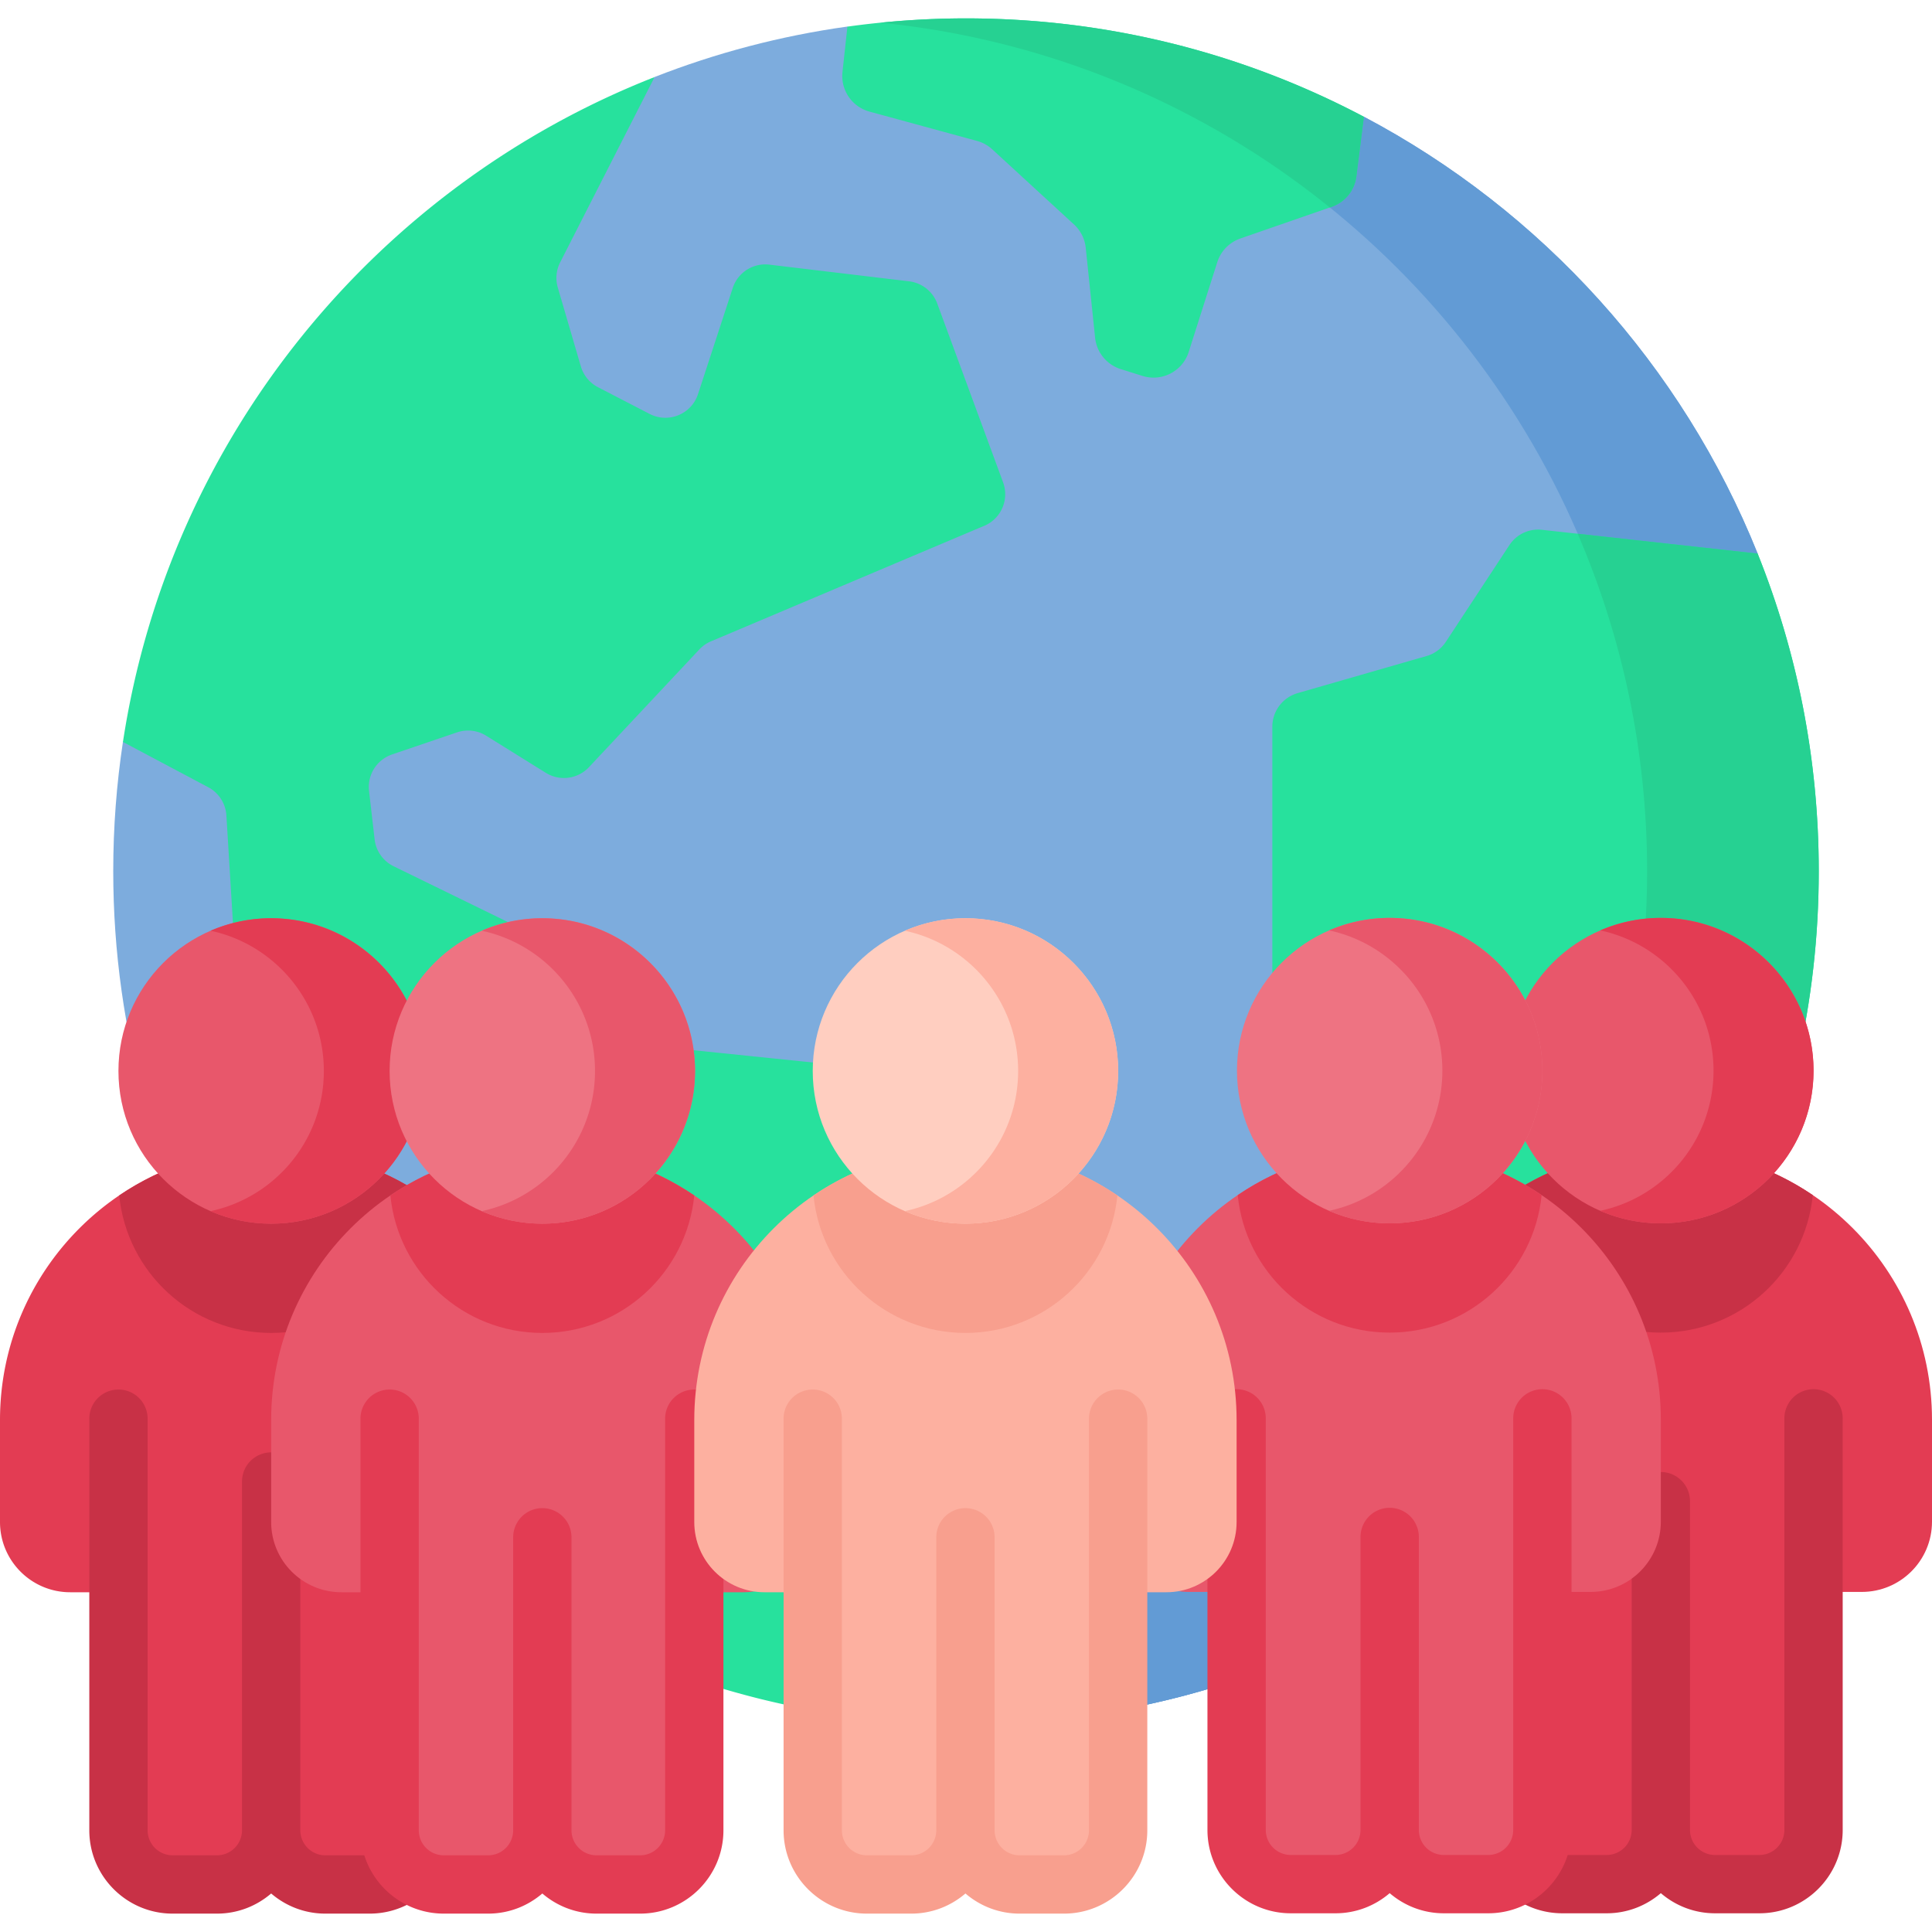
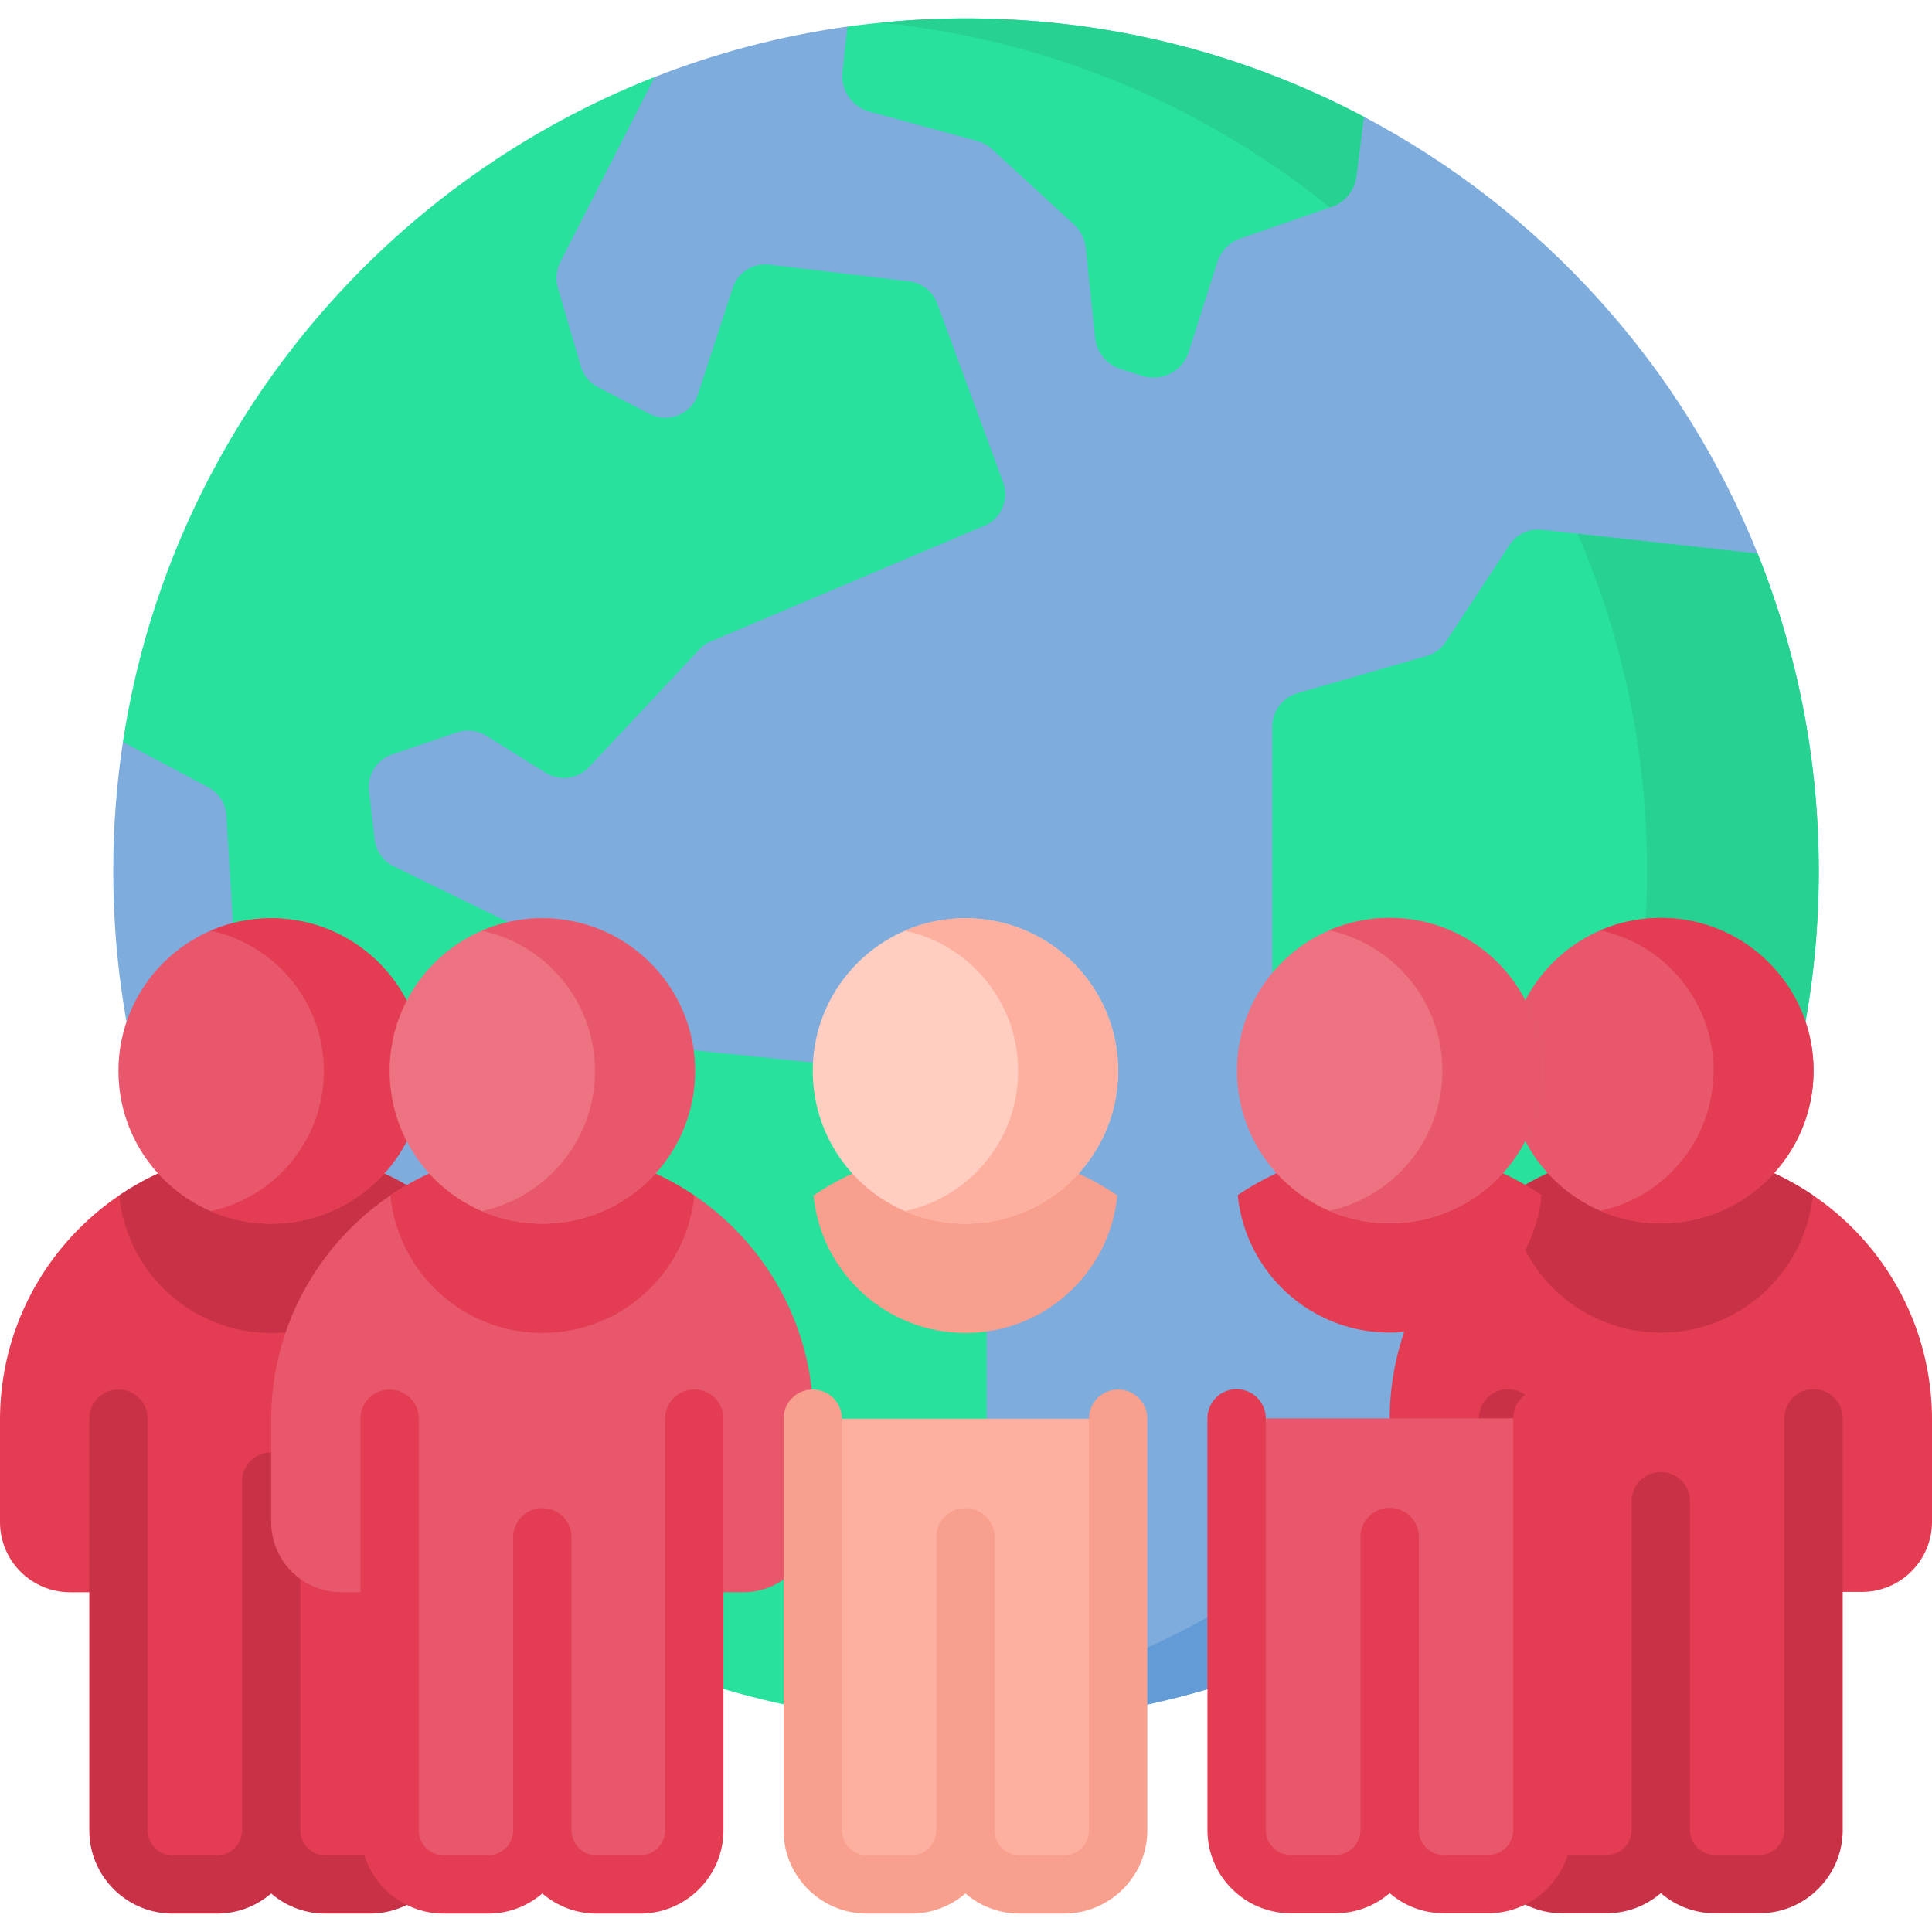
<svg xmlns="http://www.w3.org/2000/svg" version="1.1" width="512" height="512" x="0" y="0" viewBox="0 0 512 512" style="enable-background:new 0 0 512 512" xml:space="preserve" class="">
  <g>
    <path fill="#7DACDD" d="M466.94 312.11c-32.01 83.06-111.67 142.45-205.48 144.67l-61.54-49-51.11 22.08c-70.74-38.18-118.8-112.98-118.8-199 0-11.64.88-23.08 2.57-34.24l.01-.01 79.74-103.8 61.14-72.39v-.01c16.2-6.35 33.31-10.89 51.08-13.37l.02.02 71.85 27.47 65.03-3.58v-.02c47.11 24.9 84.35 65.95 104.35 115.78h-.01L419.9 281.12z" opacity="1" data-original="#7dacdd" class="" />
    <g fill="#629BD5">
-       <path d="M346.564 408.018h-78.02v48.472c27.621-1.511 53.916-7.988 78.02-18.541zM320.18 33.22l41.27-2.27v-.02c47.11 24.9 84.35 65.95 104.35 115.78h-.01l-29.3 85.83c.01-.56.01-1.12.01-1.68 0-85.01-46.94-159.06-116.32-197.64z" fill="#629BD5" opacity="1" data-original="#629bd5" />
      <path d="M466.94 312.11c-32.01 83.06-111.67 142.45-205.48 144.67l-5.63-4.48c84.69-17.24 152.16-81.84 173.55-164.94z" fill="#629BD5" opacity="1" data-original="#629bd5" />
    </g>
    <path fill="#27E19D" d="M256 4.871c-10.666 0-21.154.756-31.427 2.186l-1.307 12.027a9.779 9.779 0 0 0 7.148 10.49l28.506 7.774a9.774 9.774 0 0 1 4.043 2.234l21.659 19.902a9.778 9.778 0 0 1 3.109 6.186l2.482 23.829a9.777 9.777 0 0 0 6.799 8.316l5.767 1.809c5.137 1.611 10.61-1.234 12.243-6.364l7.569-23.78a9.78 9.78 0 0 1 6.112-6.272l24.248-8.413a9.778 9.778 0 0 0 6.496-8.013l1.999-15.837C329.964 14.307 294.086 4.871 256 4.871z" opacity="1" data-original="#27e19d" />
    <path fill="#26D192" d="M233.325 6.015c44.865 4.498 85.856 22.122 119.089 48.967l.537-.186a9.778 9.778 0 0 0 6.496-8.013l1.999-15.837C329.964 14.307 294.086 4.871 256 4.871c-7.656 0-15.217.396-22.675 1.144z" opacity="1" data-original="#26d192" class="" />
    <path fill="#27E19D" d="m97.795 209.588 1.484 12.857a9.1 9.1 0 0 0 5.048 7.129l29.731 14.515a9.035 9.035 0 0 1 4.821 5.903l5.295 20.542c1.185 4.626 5.759 7.541 10.456 6.676l5.264-.979a9.224 9.224 0 0 1 2.915-.062l62.713 6.439a9.095 9.095 0 0 1 7.798 8.293l1.463 18.615a9.112 9.112 0 0 0 3.286 6.305l20.093 30.638a9.087 9.087 0 0 1 3.307 7.016v103.317c-1.813.041-3.637.062-5.47.062-38.786 0-75.296-9.776-107.19-26.991a.222.222 0 0 1-.062-.041l5.511-46.224a9.1 9.1 0 0 0-1.69-6.459l-38.22-52.086a9.12 9.12 0 0 1-.855-9.344l6.841-14.144a9.075 9.075 0 0 0 .515-6.614l-6.933-22.746a9.086 9.086 0 0 0-5.707-5.934l-40.414-14.103a9.092 9.092 0 0 1-6.088-8.025l-1.71-28.041a9.105 9.105 0 0 0-4.811-7.479l-22.602-12.002c12.26-80.624 67.117-147.246 140.888-176.205l-25.023 49.109a9.095 9.095 0 0 0-.628 6.676l6.109 20.892a9.087 9.087 0 0 0 4.543 5.522l13.681 7.077c4.976 2.575 11.085.082 12.826-5.243l9.199-28.114a9.077 9.077 0 0 1 9.715-6.202l37.025 4.42a9.103 9.103 0 0 1 7.458 5.882l17.451 47.388a9.095 9.095 0 0 1-4.605 11.353l-72.525 30.669a9.148 9.148 0 0 0-3.369 2.266l-29.247 31.194a9.096 9.096 0 0 1-11.445 1.494l-15.782-9.818a9.084 9.084 0 0 0-7.726-.896l-17.225 5.851a9.11 9.11 0 0 0-6.109 9.652zM465.79 146.711l-57.177-6.309a9.094 9.094 0 0 0-8.597 4.045l-16.859 25.655a9.092 9.092 0 0 1-5.085 3.745l-34.185 9.841a9.272 9.272 0 0 0-6.707 8.91V300.36l56.901 27.281a9.094 9.094 0 0 1 5.162 8.2v62.074l2.231 5.875c49.228-41.455 80.516-103.533 80.516-172.928 0-29.744-5.757-58.141-16.2-84.151z" opacity="1" data-original="#27e19d" />
    <path fill="#26D192" d="M418.107 141.45c11.827 27.423 18.392 57.649 18.392 89.413 0 45.938-13.71 88.671-37.257 124.339v42.714l2.232 5.875c49.227-41.455 80.516-103.533 80.516-172.928 0-29.744-5.758-58.14-16.201-84.151z" opacity="1" data-original="#26d192" class="" />
    <path fill="#E33C53" d="M493.388 421.876H386.89c-10.279 0-18.612-8.333-18.612-18.612v-27.022c0-39.688 32.173-71.861 71.861-71.861S512 336.554 512 376.242v27.022c0 10.279-8.333 18.612-18.612 18.612z" opacity="1" data-original="#e33c53" class="" />
    <path fill="#C83146" d="M480.407 316.716c-11.487-7.786-25.345-12.336-40.268-12.336-14.922 0-28.781 4.55-40.268 12.336 2.023 20.458 19.278 36.439 40.268 36.439 20.99.001 38.245-15.98 40.268-36.439z" opacity="1" data-original="#c83146" class="" />
    <circle cx="440.139" cy="283.724" r="40.469" fill="#E8576B" opacity="1" data-original="#e8576b" />
    <path fill="#E33C53" d="M480.611 283.727c0 22.347-18.124 40.47-40.47 40.47a40.223 40.223 0 0 1-16.073-3.321c17.16-3.649 30.035-18.892 30.035-37.149 0-18.247-12.865-33.5-30.014-37.159a40.291 40.291 0 0 1 16.053-3.311c22.346-.001 40.469 18.112 40.469 40.47zM399.67 375.88v109.084c0 7.926 6.425 14.351 14.351 14.351h11.766c7.926 0 14.351-6.425 14.351-14.351 0 7.926 6.425 14.351 14.351 14.351h11.766c7.926 0 14.351-6.425 14.351-14.351V375.88z" opacity="1" data-original="#e33c53" class="" />
    <path fill="#C83146" d="M480.607 368.154a7.726 7.726 0 0 0-7.726 7.726v109.084a6.633 6.633 0 0 1-6.625 6.625H454.49a6.633 6.633 0 0 1-6.625-6.625v-87.136a7.726 7.726 0 1 0-15.452 0v87.136a6.633 6.633 0 0 1-6.625 6.625h-11.767a6.633 6.633 0 0 1-6.625-6.625V375.88a7.726 7.726 0 1 0-15.452 0v109.084c0 12.174 9.904 22.077 22.077 22.077h11.767c5.479 0 10.488-2.018 14.351-5.335 3.864 3.317 8.872 5.335 14.351 5.335h11.766c12.174 0 22.077-9.904 22.077-22.077V375.88a7.726 7.726 0 0 0-7.726-7.726z" opacity="1" data-original="#c83146" class="" />
-     <path fill="#E8576B" d="M421.527 421.876H315.028c-10.279 0-18.612-8.333-18.612-18.612v-27.022c0-39.688 32.173-71.861 71.861-71.861s71.861 32.173 71.861 71.861v27.022c.001 10.279-8.332 18.612-18.611 18.612z" opacity="1" data-original="#e8576b" />
    <path fill="#E33C53" d="M408.545 316.716c-11.487-7.786-25.345-12.336-40.268-12.336-14.922 0-28.781 4.55-40.268 12.336 2.023 20.458 19.278 36.439 40.268 36.439 20.99.001 38.246-15.98 40.268-36.439z" opacity="1" data-original="#e33c53" class="" />
    <circle cx="368.277" cy="283.724" r="40.469" fill="#EE7382" opacity="1" data-original="#ee7382" class="" />
    <path fill="#E8576B" d="M408.75 283.727c0 22.347-18.124 40.47-40.47 40.47a40.223 40.223 0 0 1-16.073-3.321c17.16-3.649 30.035-18.892 30.035-37.149 0-18.247-12.865-33.5-30.014-37.159a40.291 40.291 0 0 1 16.053-3.311c22.345-.001 40.469 18.112 40.469 40.47zM327.713 375.88v109.084c0 7.926 6.425 14.351 14.351 14.351h11.862c7.926 0 14.351-6.425 14.351-14.351 0 7.926 6.425 14.351 14.351 14.351h11.766c7.926 0 14.351-6.425 14.351-14.351V375.88z" opacity="1" data-original="#e8576b" />
    <path fill="#E33C53" d="M408.746 368.154a7.726 7.726 0 0 0-7.726 7.726v109.084a6.633 6.633 0 0 1-6.625 6.625h-11.766a6.633 6.633 0 0 1-6.625-6.625v-77.652a7.726 7.726 0 1 0-15.452 0v77.652a6.633 6.633 0 0 1-6.625 6.625h-11.862a6.633 6.633 0 0 1-6.625-6.625V375.88a7.726 7.726 0 1 0-15.452 0v109.084c0 12.174 9.904 22.077 22.078 22.077h11.862c5.479 0 10.488-2.018 14.352-5.335 3.864 3.317 8.872 5.335 14.351 5.335h11.766c12.174 0 22.077-9.904 22.077-22.077V375.88a7.729 7.729 0 0 0-7.728-7.726zM18.612 421.963H125.11c10.279 0 18.612-8.333 18.612-18.612v-27.022c0-39.688-32.173-71.861-71.861-71.861C32.173 304.467 0 336.64 0 376.328v27.022c0 10.28 8.333 18.613 18.612 18.613z" opacity="1" data-original="#e33c53" class="" />
    <path fill="#C83146" d="M31.593 316.803c11.487-7.786 25.345-12.336 40.268-12.336 14.922 0 28.781 4.55 40.268 12.336-2.023 20.458-19.278 36.439-40.268 36.439s-38.245-15.98-40.268-36.439z" opacity="1" data-original="#c83146" class="" />
    <circle cx="71.857" cy="283.811" r="40.469" fill="#E8576B" opacity="1" data-original="#e8576b" />
    <path fill="#E33C53" d="M112.33 283.814c0 22.347-18.124 40.47-40.47 40.47a40.223 40.223 0 0 1-16.073-3.321c17.16-3.649 30.035-18.892 30.035-37.149 0-18.247-12.865-33.5-30.014-37.159a40.291 40.291 0 0 1 16.053-3.311c22.345-.001 40.469 18.112 40.469 40.47zM31.393 375.968v109.084c0 7.926 6.425 14.351 14.351 14.351H57.51c7.926 0 14.351-6.425 14.351-14.351 0 7.926 6.425 14.351 14.351 14.351h11.766c7.926 0 14.351-6.425 14.351-14.351V375.968z" opacity="1" data-original="#e33c53" class="" />
    <path fill="#C83146" d="M112.33 368.241a7.726 7.726 0 0 0-7.726 7.726v109.084a6.633 6.633 0 0 1-6.625 6.625H86.212a6.633 6.633 0 0 1-6.625-6.625v-92.433a7.726 7.726 0 1 0-15.452 0v92.433a6.633 6.633 0 0 1-6.625 6.625H45.744a6.633 6.633 0 0 1-6.625-6.625V375.967a7.726 7.726 0 1 0-15.452 0v109.084c0 12.174 9.904 22.077 22.077 22.077H57.51c5.479 0 10.488-2.018 14.351-5.335 3.864 3.317 8.872 5.335 14.351 5.335h11.767c12.174 0 22.077-9.904 22.077-22.077V375.967a7.726 7.726 0 0 0-7.726-7.726z" opacity="1" data-original="#c83146" class="" />
    <path fill="#E8576B" d="M90.473 421.963h106.498c10.279 0 18.612-8.333 18.612-18.612v-27.022c0-39.688-32.173-71.861-71.861-71.861s-71.861 32.173-71.861 71.861v27.022c0 10.279 8.333 18.612 18.612 18.612z" opacity="1" data-original="#e8576b" />
    <path fill="#E33C53" d="M103.455 316.803c11.487-7.786 25.345-12.336 40.268-12.336 14.922 0 28.781 4.55 40.268 12.336-2.023 20.458-19.278 36.439-40.268 36.439s-38.246-15.98-40.268-36.439z" opacity="1" data-original="#e33c53" class="" />
    <circle cx="143.719" cy="283.811" r="40.469" fill="#EE7382" opacity="1" data-original="#ee7382" class="" />
    <path fill="#E8576B" d="M184.191 283.814c0 22.347-18.124 40.47-40.47 40.47a40.223 40.223 0 0 1-16.073-3.321c17.16-3.649 30.035-18.892 30.035-37.149 0-18.247-12.865-33.5-30.014-37.159a40.291 40.291 0 0 1 16.053-3.311c22.346-.001 40.469 18.112 40.469 40.47zM103.254 375.968v109.084c0 7.926 6.425 14.351 14.351 14.351h11.766c7.926 0 14.351-6.425 14.351-14.351 0 7.926 6.425 14.351 14.351 14.351h11.565c7.926 0 14.351-6.425 14.351-14.351V375.968z" opacity="1" data-original="#e8576b" />
    <path fill="#E33C53" d="M183.99 368.241a7.726 7.726 0 0 0-7.726 7.726v109.084a6.633 6.633 0 0 1-6.625 6.625h-11.565a6.633 6.633 0 0 1-6.625-6.625v-77.652a7.726 7.726 0 1 0-15.452 0v77.652a6.633 6.633 0 0 1-6.625 6.625h-11.766a6.633 6.633 0 0 1-6.625-6.625V375.967a7.726 7.726 0 1 0-15.452 0v109.084c0 12.174 9.904 22.077 22.077 22.077h11.766c5.479 0 10.488-2.018 14.351-5.335 3.864 3.317 8.872 5.335 14.352 5.335h11.565c12.174 0 22.077-9.904 22.077-22.077V375.967a7.726 7.726 0 0 0-7.727-7.726z" opacity="1" data-original="#e33c53" class="" />
-     <path fill="#FDB0A0" d="M309.101 421.963H202.602c-10.279 0-18.612-8.333-18.612-18.612v-27.022c0-39.688 32.173-71.861 71.861-71.861s71.861 32.173 71.861 71.861v27.022c.001 10.279-8.332 18.612-18.611 18.612z" opacity="1" data-original="#fdb0a0" />
    <path fill="#F89F8E" d="M296.12 316.803c-11.487-7.786-25.345-12.336-40.268-12.336-14.922 0-28.781 4.55-40.268 12.336 2.023 20.458 19.278 36.439 40.268 36.439s38.245-15.98 40.268-36.439z" opacity="1" data-original="#f89f8e" />
    <circle cx="255.852" cy="283.811" r="40.469" fill="#FFCEC0" opacity="1" data-original="#ffcec0" />
    <path fill="#FDB0A0" d="M296.324 283.814c0 22.347-18.124 40.47-40.47 40.47a40.223 40.223 0 0 1-16.073-3.321c17.16-3.649 30.035-18.892 30.035-37.149 0-18.247-12.865-33.5-30.014-37.159a40.291 40.291 0 0 1 16.053-3.311c22.346-.001 40.469 18.112 40.469 40.47zM215.383 375.968v109.084c0 7.926 6.425 14.351 14.351 14.351H241.5c7.926 0 14.351-6.425 14.351-14.351 0 7.926 6.425 14.351 14.351 14.351h11.766c7.926 0 14.351-6.425 14.351-14.351V375.968z" opacity="1" data-original="#fdb0a0" />
    <path fill="#F89F8E" d="M296.32 368.241a7.726 7.726 0 0 0-7.726 7.726v109.084a6.633 6.633 0 0 1-6.625 6.625h-11.766a6.633 6.633 0 0 1-6.625-6.625v-77.652a7.726 7.726 0 1 0-15.452 0v77.652a6.633 6.633 0 0 1-6.625 6.625h-11.766a6.633 6.633 0 0 1-6.625-6.625V375.967a7.726 7.726 0 1 0-15.452 0v109.084c0 12.174 9.904 22.077 22.077 22.077h11.766c5.479 0 10.488-2.018 14.351-5.335 3.864 3.317 8.872 5.335 14.351 5.335h11.766c12.174 0 22.078-9.904 22.078-22.077V375.967a7.726 7.726 0 0 0-7.727-7.726z" opacity="1" data-original="#f89f8e" />
  </g>
</svg>